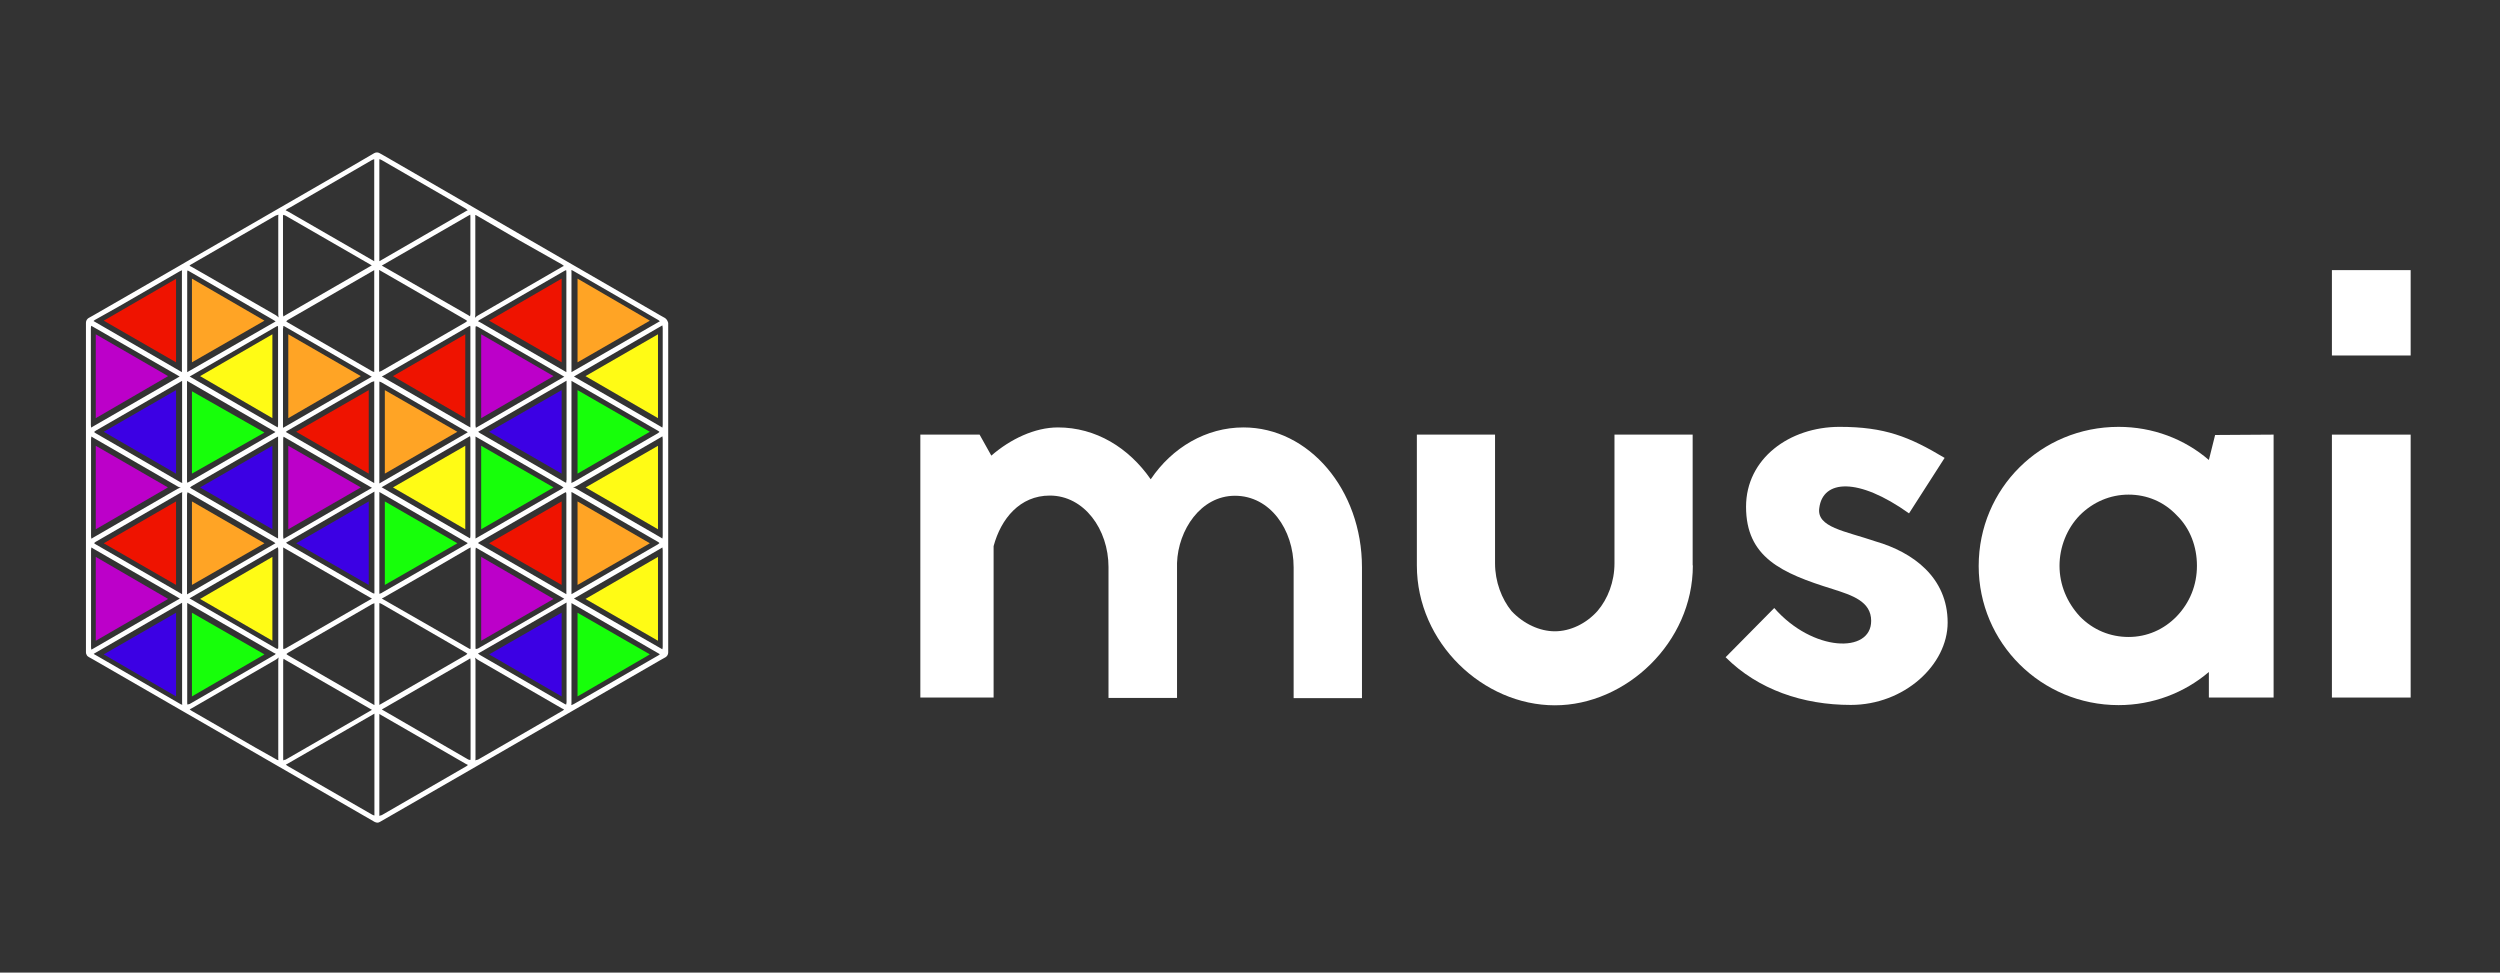
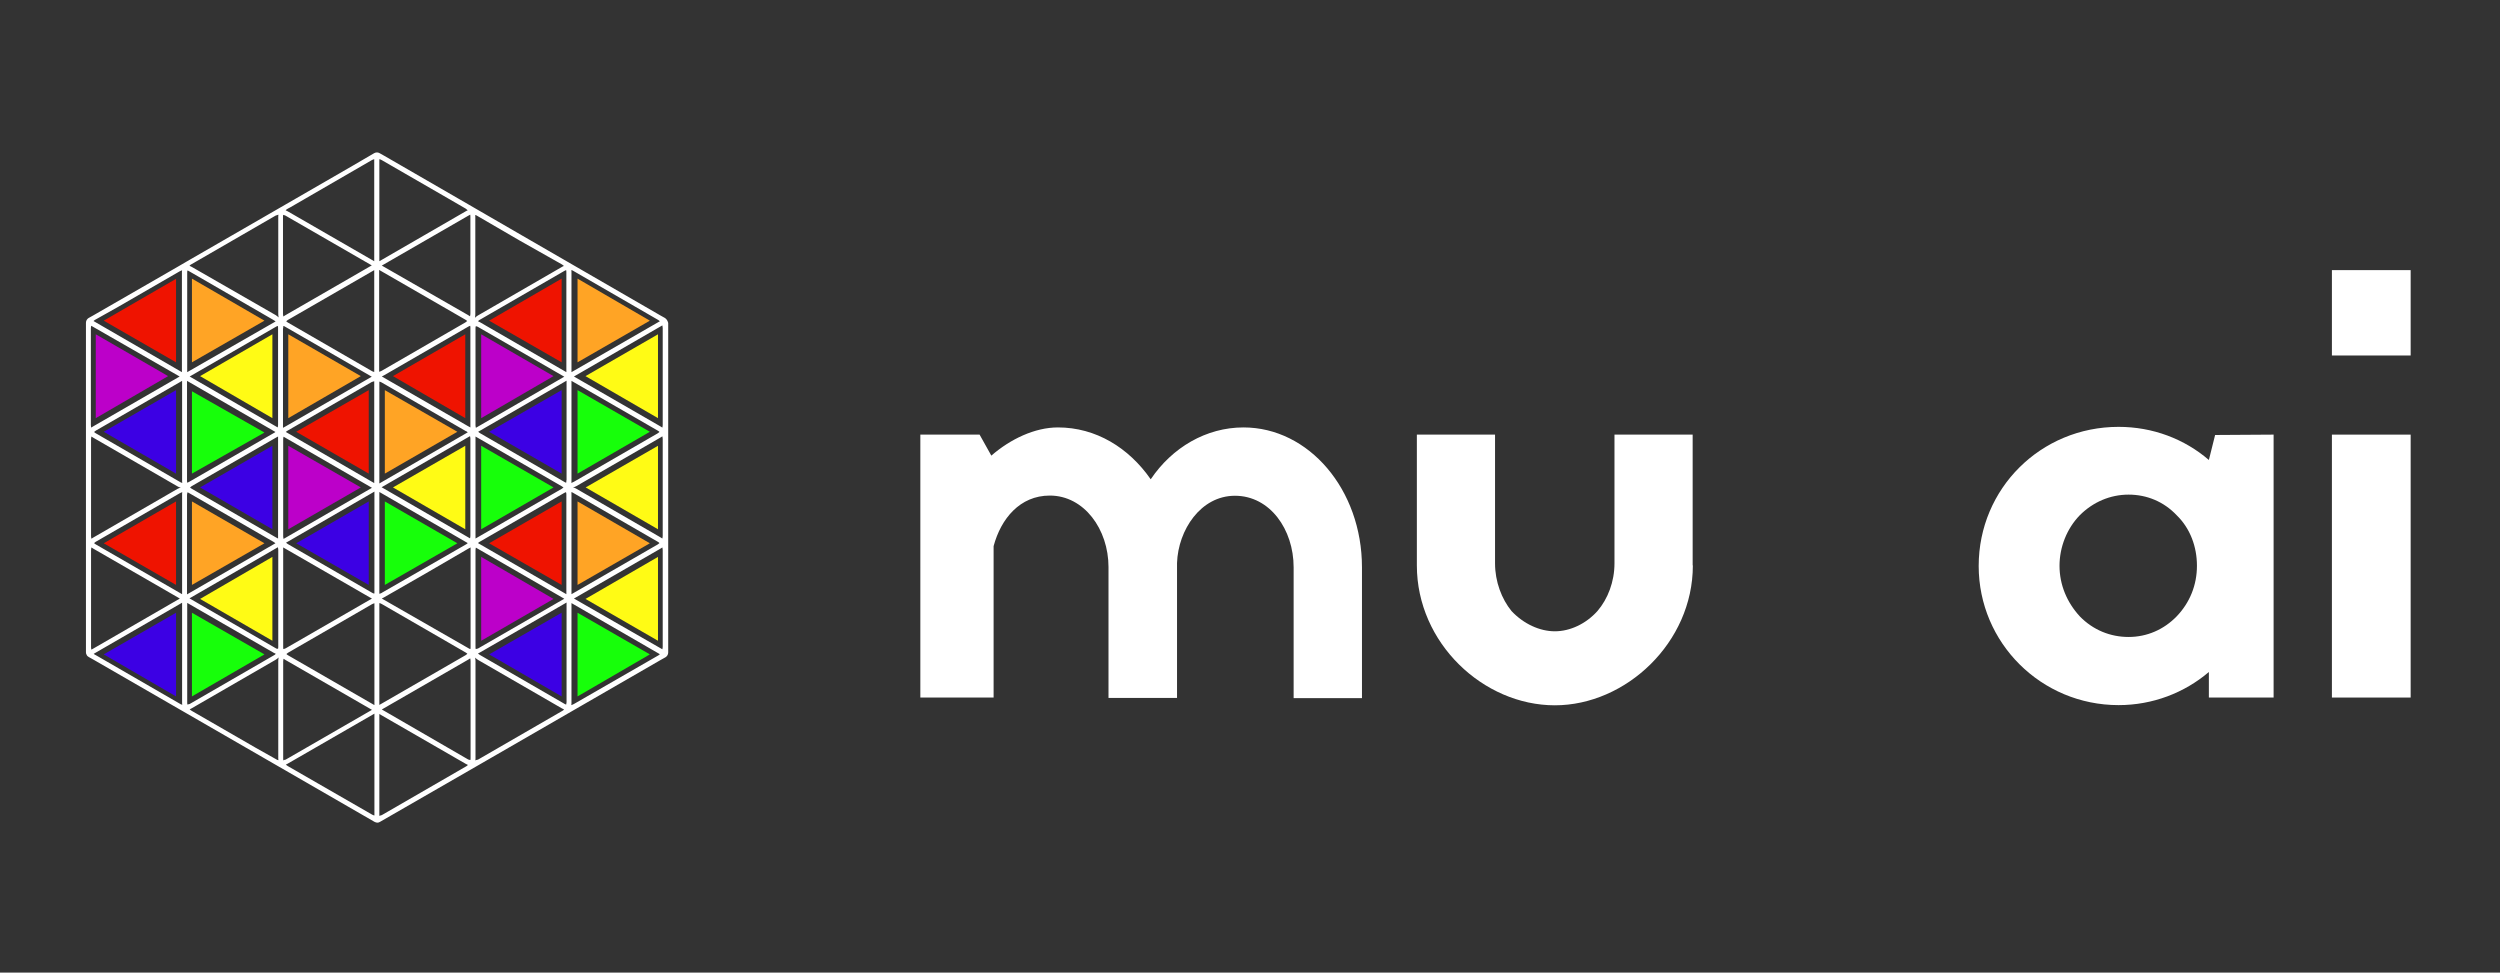
<svg xmlns="http://www.w3.org/2000/svg" version="1.1" id="Capa_1" x="0px" y="0px" viewBox="0 0 1320.7 513.8" style="enable-background:new 0 0 1320.7 513.8;" xml:space="preserve">
  <rect x="0" y="0" width="1320.7" height="513.8" fill="#333333" stroke="none" />
  <style type="text/css">
	.st0{fill:#17FF0A;}
	.st1{fill:#BC00C9;}
	.st2{fill:#3C00E4;}
	.st3{fill:none;}
	.st4{fill:#EF1300;}
	.st5{fill:#FFA425;}
	.st6{fill:#FFFB15;}
	.st7{fill:#FFFFFF;}
</style>
  <g>
    <g>
      <g>
        <g>
          <g>
            <polygon class="st0" points="343.3,345.7 305.1,367.9 305.1,323.7      " />
            <polygon class="st1" points="292.4,316.4 254.2,338.5 254.2,294.2      " />
            <polygon class="st0" points="292.4,257.5 254.2,279.6 254.2,235.5      " />
            <polygon class="st2" points="296.7,206.1 296.7,250.2 258.4,228.1      " />
            <polygon class="st3" points="254.2,397.2 292.4,375.2 254.2,353.1      " />
            <polygon class="st3" points="241.6,345.7 203.3,367.9 203.3,323.7      " />
            <polygon class="st4" points="296.7,264.9 296.7,309 258.4,287      " />
            <polygon class="st3" points="245.8,294.2 245.8,338.5 207.6,316.4      " />
            <polygon class="st5" points="139.7,287 101.4,309 101.4,264.9      " />
            <polygon class="st6" points="347.6,235.5 347.6,279.6 309.4,257.5      " />
            <polygon class="st6" points="347.6,294.2 347.6,338.5 309.3,316.4      " />
            <polygon class="st2" points="143.9,235.5 143.9,279.6 105.7,257.5      " />
            <polygon class="st3" points="194.8,323.7 194.8,367.9 156.5,345.7      " />
            <polygon class="st6" points="143.9,294.2 143.9,338.5 105.7,316.4      " />
            <polygon class="st3" points="194.8,382.5 194.8,426.6 156.7,404.6      " />
            <polygon class="st3" points="241.6,110.5 203.3,132.6 203.3,88.5      " />
            <polygon class="st4" points="296.7,147.2 296.7,191.4 258.4,169.4      " />
            <polygon class="st3" points="292.4,139.9 254.2,162 254.2,117.9      " />
-             <polygon class="st1" points="88.7,257.5 50.6,279.6 50.6,235.5      " />
            <polygon class="st1" points="88.8,198.7 50.6,220.9 50.6,176.6      " />
            <polygon class="st3" points="241.6,404.6 203.3,426.6 203.3,382.5      " />
            <polygon class="st3" points="194.8,88.5 194.8,132.6 156.7,110.5      " />
            <polygon class="st4" points="93,147.3 93,191.4 54.8,169.4      " />
            <polygon class="st3" points="143.9,353.1 143.9,397.2 105.7,375.2      " />
            <polygon class="st3" points="143.9,117.9 143.9,162 105.7,139.9      " />
-             <polygon class="st1" points="88.8,316.4 50.6,338.5 50.6,294.2      " />
            <polygon class="st1" points="292.4,198.7 254.2,220.9 254.2,176.6      " />
            <polygon class="st5" points="139.7,169.4 101.4,191.4 101.4,147.2      " />
            <polygon class="st2" points="93,323.7 93,367.9 54.8,345.7      " />
            <polygon class="st0" points="139.7,228.5 101.4,250.2 101.4,206.7      " />
            <polygon class="st2" points="93,206.1 93,250.2 54.8,228.1      " />
            <polygon class="st5" points="343.3,287 305.1,309 305.1,264.9      " />
            <polygon class="st2" points="296.7,323.7 296.7,367.9 258.4,345.7      " />
            <polygon class="st4" points="93,264.9 93,309 54.8,287      " />
            <polygon class="st3" points="245.8,117.9 245.8,162 207.6,139.9      " />
            <polygon class="st3" points="190.6,139.9 152.3,162 152.3,117.9      " />
            <polygon class="st3" points="190.6,316.4 152.3,338.5 152.3,294.2      " />
            <polygon class="st2" points="194.8,264.9 194.8,309 156.5,287      " />
            <polygon class="st6" points="347.6,176.6 347.6,220.9 309.3,198.7      " />
            <polygon class="st0" points="139.7,345.7 101.4,367.9 101.4,323.7      " />
            <polygon class="st5" points="190.6,198.7 152.3,220.9 152.3,176.6      " />
            <polygon class="st3" points="190.6,375.2 152.3,397.2 152.3,353.1      " />
            <polygon class="st4" points="194.8,206.1 194.8,250.2 156.5,228.1      " />
            <polygon class="st3" points="245.8,353.1 245.8,397.2 207.6,375.2      " />
            <polygon class="st1" points="190.6,257.5 152.3,279.6 152.3,235.5      " />
            <polygon class="st0" points="343.3,228.1 305.1,250.2 305.1,206.1      " />
            <polygon class="st3" points="194.8,147.3 194.8,191.4 156.7,169.4      " />
            <polygon class="st4" points="245.8,176.6 245.8,220.9 207.6,198.7      " />
            <polygon class="st0" points="241.6,287 203.3,309 203.3,264.9      " />
            <polygon class="st3" points="241.6,169.4 241.6,169.4 203.3,191.4 203.3,147.3      " />
            <polygon class="st5" points="343.3,169.4 305.1,191.4 305.1,147.2      " />
            <polygon class="st5" points="241.6,228.1 203.3,250.2 203.3,206.1      " />
            <polygon class="st6" points="245.8,235.5 245.8,279.6 207.6,257.5      " />
            <polygon class="st6" points="143.9,176.6 143.9,220.9 105.7,198.7      " />
          </g>
        </g>
      </g>
    </g>
    <g>
      <path class="st7" d="M523.7,240.7c10-8.7,22.9-14.9,35.2-14.9c20,0,37.4,10.7,49,27.4c11.3-16.8,29.3-27.4,49-27.4    c34.5,0,62.6,32.8,62.6,73.9v69.1h-36.1v-69.1c0-20-12.5-37.8-31-37.8c-18.1,0-30,18.1-30.6,35.5v71.3h-36.2v-69.1    c0-20-12.9-37.8-31-37.8c-15.8,0-25.8,12.2-29.7,26.7v80h-38.7V229.6h31.3L523.7,240.7z" />
      <path class="st7" d="M894.3,298.7c0,40.9-35.5,73.9-72.9,73.9c-37.8,0-72.9-32.9-72.9-73.9v-69.1h41.3v68c0,9.7,3.5,18.8,8.7,25.2    c6.4,6.8,14.9,10.7,22.9,10.7s16.4-3.9,22.5-10.7c5.5-6.4,9-15.5,9-25.2v-68h41.3v69.1H894.3z" />
-       <path class="st7" d="M937.3,321.2c20.3,23.2,51.2,24.2,51.2,6.8c0-10.3-10-13.5-20.3-16.8c-27.1-8.4-45.8-16.8-45.8-43.5    c0-25.4,22.9-42.2,49.4-42.2c23.9,0,36.8,5.2,55.5,16.4l-18.8,29.3c-27.1-19.3-45.5-17.7-47.4-2.9c-1.6,10.3,13.6,12.2,29.7,17.7    c19.7,5.7,38.1,19,38.1,42.9c0,22.3-22.9,43.5-51.2,43.5c-25.2,0-49-8.1-66.1-25.2L937.3,321.2z" />
      <path class="st7" d="M1201.1,229.6v138.9h-34.2V355c-12.9,11-29.7,17.5-47.7,17.5c-40.9,0-73.9-32.9-73.9-73.5    c0-40.9,32.8-73.5,73.9-73.5c18.1,0,34.8,6.4,47.7,17.5l3.3-13.2L1201.1,229.6L1201.1,229.6z M1160.6,298.9    c0-10-3.5-19.7-10.7-26.7c-6.8-7.2-15.8-10.9-25.4-10.9c-9.7,0-18.8,3.9-25.8,10.9c-6.8,7-10.7,16.8-10.7,26.7    c0,10,3.9,19.3,10.7,26.7c7,7.2,16.1,10.9,25.8,10.9s18.6-3.9,25.4-10.9C1156.9,318.3,1160.6,309,1160.6,298.9z" />
      <path class="st7" d="M1231.9,187.7v-45h41.6v45.1h-41.6V187.7z M1231.9,368.6V229.6h41.6v138.9H1231.9z" />
    </g>
  </g>
  <g>
</g>
  <g>
    <path class="st7" d="M351.3,168l-2.5-1.4l0,0l-73-42.2l-28.5-16.5l0,0L203,82.3l0,0l-2.5-1.4c-0.8-0.5-1.9-0.5-2.8,0l-11.3,6.6   l-35.5,20.5l0,0l-50.8,29.3l0,0l-6.7,3.9l-44.1,25.4l0,0l-2.5,1.4c-0.8,0.5-1.4,1.4-1.4,2.5v2.9v51.1v7.5v51.1v7.5v51.1v2.9   c0,0.5,0.1,0.9,0.4,1.4c0.2,0.5,0.6,0.8,1.1,1.1l2.5,1.4l0,0l92.2,53.2l56.3,32.5c0.5,0.2,0.9,0.4,1.4,0.4c0.5,0,0.9-0.1,1.4-0.4   l53.3-30.7l0,0l95.1-54.9l0,0l2.5-1.4c0.8-0.5,1.4-1.4,1.4-2.5v-2.9v-51.1v-7.5v-51.1v-7.5v-51.1v-2.9   C352.7,169.5,352.2,168.6,351.3,168z M350.1,173.4v51.1c0,0.5-0.1,0.9-0.2,1.4c-0.4-0.2-0.7-0.5-1.1-0.7l-45.6-26.3l46.7-27   C350,172.4,350.1,172.9,350.1,173.4z M303.2,316.2l45.6-26.3c0.4-0.2,0.7-0.5,1.1-0.7c0.1,0.5,0.2,0.9,0.2,1.4v51.1   c0,0.5-0.1,0.9-0.2,1.3L303.2,316.2z M48.1,341.7v-51.1c0-0.5,0.1-0.9,0.2-1.4c0.4,0.2,0.7,0.5,1.1,0.7L95,316.2l-46.7,27   C48.1,342.7,48.1,342.2,48.1,341.7z M94.9,198.9l-45.6,26.3c-0.4,0.2-0.7,0.5-1.1,0.7c-0.1-0.5-0.2-0.9-0.2-1.4v-51.1   c0-0.5,0.1-0.9,0.2-1.3L94.9,198.9z M153.4,109.5l43-24.9c0.4-0.2,0.8-0.4,1.3-0.5V138l-45.6-26.3c-0.4-0.2-0.7-0.4-1.2-0.6   c0.4-0.4,0.7-0.7,1.2-0.9L153.4,109.5z M296.7,139.6c0.5,0.2,0.8,0.6,1.2,0.9c-0.4,0.1-0.8,0.4-1.2,0.6l-44.3,25.6   c-0.6,0.4-1.1,0.7-1.5,1.2c0.1-0.6,0.2-1.2,0.2-1.9v-51.1c0-0.5,0-0.8-0.1-1.3c0.5,0.1,0.9,0.2,1.4,0.6l22,12.8L296.7,139.6z    M299.1,372.2c-0.4-0.1-0.7-0.2-1.1-0.5l-44.3-25.6c-0.5-0.2-0.8-0.6-1.2-0.9c0.4-0.1,0.8-0.4,1.2-0.6l45.6-26.3V371   C299.2,371.5,299.2,371.9,299.1,372.2z M247.3,401.2l-45.6-26.4l45.6-26.3c0.4-0.2,0.7-0.5,1.1-0.7c0.1,0.5,0.2,0.9,0.2,1.4v51.1   c0,0.4,0,0.8-0.1,1.2C248,401.5,247.7,401.3,247.3,401.2z M135.2,395.1l-33.8-19.5c-0.5-0.2-0.8-0.6-1.2-0.9   c0.4-0.1,0.8-0.4,1.2-0.6l44.3-25.6c0.6-0.4,1.1-0.7,1.5-1.2c-0.1,0.6-0.2,1.2-0.2,1.9v51.1c0,0.5,0,0.8,0.1,1.3   c-0.5-0.1-0.9-0.2-1.4-0.6L135.2,395.1z M146.8,172.2c0.1,0.4,0.1,0.8,0.1,1.2v51.1c0,0.5-0.1,0.9-0.2,1.3l-46.5-26.9l45.6-26.3   C146,172.4,146.5,172.3,146.8,172.2z M150.8,113.9l45.6,26.3l-45.6,26.3c-0.4,0.2-0.7,0.5-1.1,0.7c-0.1-0.5-0.2-0.9-0.2-1.4v-51.1   c0-0.4,0-0.8,0.1-1.2C150.1,113.6,150.5,113.8,150.8,113.9z M248.4,113.4c0.1,0.4,0.1,0.8,0.1,1.2v51.1c0,0.5-0.1,0.9-0.2,1.4   c-0.4-0.2-0.7-0.5-1.1-0.7l-45.5-26.1l45.6-26.3C247.7,113.8,248,113.6,248.4,113.4z M252.5,172.7l45.6,26.3l-46.7,27   c-0.1-0.5-0.2-0.9-0.2-1.3v-51.1c0-0.4,0-0.8,0.1-1.2C251.6,172.3,252.1,172.4,252.5,172.7z M299.2,261.3v52.6l-46.7-27   c0.4-0.4,0.7-0.6,1.1-0.8l44.3-25.6c0.4-0.2,0.7-0.4,1.1-0.5C299.2,260.5,299.2,260.8,299.2,261.3z M251.3,342.9   c-0.1-0.4-0.1-0.8-0.1-1.2v-51.1c0-0.5,0.1-0.9,0.2-1.3l46.7,27l-45.6,26.3C252.1,342.7,251.6,342.8,251.3,342.9z M149.7,401.7   c-0.1-0.4-0.1-0.8-0.1-1.2v-51.1c0-0.5,0.1-0.9,0.2-1.4c0.4,0.2,0.7,0.5,1.1,0.7l45.6,26.3l-45.6,26.3   C150.5,401.3,150.1,401.5,149.7,401.7z M99,372.2c-0.1-0.4-0.1-0.8-0.1-1.2v-52.5l45.6,26.3c0.4,0.2,0.7,0.4,1.2,0.6   c-0.4,0.4-0.7,0.7-1.2,0.9l-44.3,25.6C99.7,372,99.3,372.1,99,372.2z M297.7,257.5c-0.2,0.2-0.6,0.5-0.9,0.7l-45.6,26.3v-1.4V232   v-1.4l45.6,26.3C297,257.1,297.4,257.3,297.7,257.5z M145.6,342.4l-45.5-26.3l46.7-27c0.1,0.5,0.2,0.9,0.2,1.3v51.1   c0,0.4,0,0.8-0.1,1.2C146.5,342.8,146,342.7,145.6,342.4z M99,260.1c0.4,0.1,0.7,0.2,1.1,0.5l44.3,25.6l0,0   c0.4,0.2,0.7,0.5,1.1,0.8l-46.7,27v-52.6C98.9,260.8,98.9,260.5,99,260.1z M145.6,231.3C145.8,231.3,145.8,231.3,145.6,231.3   l1.3-0.7v1.4v51.1v1.4l-1.3-0.7l0,0l-44.3-25.6c-0.4-0.2-0.7-0.5-0.9-0.7c0.2-0.2,0.6-0.5,0.9-0.7L145.6,231.3z M149.6,173.4   c0-0.4,0-0.8,0.1-1.2c0.4,0.1,0.7,0.2,1.1,0.5l45.6,26.3l-45.6,26.3l0,0l-1.3,0.7v-1.4v-51.1L149.6,173.4L149.6,173.4z M203,198.2   l44.3-25.6c0.4-0.2,0.7-0.4,1.1-0.5c0.1,0.4,0.1,0.8,0.1,1.2v51.1v1.4l-1.3-0.7l0,0l-44.1-25.4l-0.1-0.1l0,0l-1.3-0.7L203,198.2   L203,198.2z M201.8,313.1l-0.1,0.1c-0.4,0.2-0.8,0.4-1.3,0.5v-53.8l46.7,27c-0.4,0.4-0.7,0.6-1.1,0.8L201.8,313.1z M247.1,228.4   l-46.7,27v-53.8c0.5,0.1,0.8,0.2,1.3,0.5l44.3,25.6C246.4,227.8,246.7,228,247.1,228.4z M197.7,201.4v53.8l-46.7-27   c0.4-0.4,0.7-0.6,1.1-0.8l44.3-25.6C196.9,201.7,197.4,201.5,197.7,201.4z M196.5,313.1l-44.3-25.6c-0.4-0.2-0.7-0.5-1.1-0.8   l46.7-27v53.8C197.4,313.6,196.9,313.4,196.5,313.1z M149.6,232c0-0.5,0.1-0.9,0.2-1.3l46.7,27l-46.7,27c-0.1-0.5-0.2-0.9-0.2-1.3   V232z M149.7,342.9c-0.1-0.4-0.1-0.8-0.1-1.2v-51.1v-1.4l45.6,26.3l0,0l1.3,0.7l-45.6,26.3C150.5,342.7,150.1,342.8,149.7,342.9z    M248.5,283.1c0,0.5-0.1,0.9-0.2,1.3l-46.7-27l46.7-27c0.1,0.5,0.2,0.9,0.2,1.3V283.1z M152.2,344.8l44.3-25.6   c0.4-0.2,0.8-0.4,1.3-0.5v53.8l-45.6-26.3c-0.4-0.2-0.7-0.5-0.9-0.7C151.5,345.3,151.9,345,152.2,344.8z M201.7,316.2l1.3-0.7l0,0   l22.3-12.8l22-12.8l0,0l1.3-0.7v1.4v51.1c0,0.4,0,0.8-0.1,1.2c-0.4-0.1-0.7-0.2-1.1-0.5L201.7,316.2z M245.9,170.3l-44.3,25.6   c-0.4,0.2-0.8,0.4-1.3,0.5v-53.8l45.6,26.3c0.4,0.2,0.7,0.5,0.9,0.7C246.6,169.8,246.2,170.1,245.9,170.3z M197.7,196.5   c-0.5-0.1-0.8-0.2-1.3-0.5l-44.3-25.6c-0.4-0.2-0.7-0.5-0.9-0.7c0.2-0.2,0.6-0.5,0.9-0.7l45.6-26.3V196.5z M144.4,228.9L100,254.5   c-0.4,0.2-0.7,0.4-1.1,0.5c-0.1-0.4-0.1-0.8-0.1-1.2v-52.6l46.7,27C145.2,228.5,144.8,228.7,144.4,228.9z M200.4,318.6   c0.5,0.1,0.8,0.2,1.3,0.5l44.3,25.6c0.4,0.2,0.7,0.5,0.9,0.7c-0.2,0.2-0.6,0.5-0.9,0.7l-45.6,26.3V318.6z M299.2,253.8   c0,0.4,0,0.8-0.1,1.2c-0.4-0.1-0.7-0.2-1.1-0.5l-44.3-25.6c-0.4-0.2-0.7-0.5-1.1-0.8l46.7-27v52.6H299.2z M96.3,255.1   c-0.5-0.1-0.9-0.2-1.4-0.6l-44.3-25.6c-0.4-0.2-0.7-0.5-0.9-0.7c0.2-0.2,0.6-0.5,0.9-0.7l45.6-26.3v52.6   C96.2,254.3,96.2,254.6,96.3,255.1z M96.2,261.3v52.6l-45.6-26.3c-0.4-0.2-0.7-0.5-0.9-0.7c0.2-0.2,0.6-0.5,0.9-0.7l44.3-25.6   c0.5-0.2,0.9-0.5,1.4-0.6C96.2,260.5,96.2,260.8,96.2,261.3z M152.2,404.8c-0.5-0.2-0.8-0.6-1.2-0.9c0.4-0.1,0.8-0.4,1.2-0.6   l45.6-26.3v53.8c-0.5-0.1-0.8-0.2-1.3-0.5L152.2,404.8z M251.1,401.7c0.1-0.5,0.1-0.8,0.1-1.3v-51.1c0-0.6-0.1-1.3-0.2-1.9   c0.5,0.5,0.9,0.8,1.5,1.2l44.3,25.6c0.4,0.2,0.7,0.4,1.2,0.6c-0.4,0.4-0.7,0.7-1.2,0.9l-44.3,25.6   C252,401.4,251.5,401.5,251.1,401.7z M301.8,260c0.5,0.1,0.9,0.2,1.4,0.6l44.3,25.6c0.4,0.2,0.7,0.5,0.9,0.7   c-0.2,0.2-0.6,0.5-0.9,0.7l-45.6,26.3v-52.6C301.9,260.8,301.9,260.5,301.8,260z M301.9,253.8v-52.6l45.6,26.3   c0.4,0.2,0.7,0.5,0.9,0.7c-0.2,0.2-0.6,0.5-0.9,0.7l-44.3,25.6c-0.5,0.2-0.9,0.5-1.4,0.6C301.9,254.6,301.9,254.3,301.9,253.8z    M299.2,144.1v52.5l-45.5-26.3c-0.4-0.2-0.7-0.4-1.2-0.6c0.4-0.4,0.7-0.7,1.2-0.9l44.3-25.6c0.4-0.2,0.7-0.4,1.1-0.5   C299.2,143.2,299.2,143.6,299.2,144.1z M247.1,111.1c-0.4,0.1-0.8,0.4-1.2,0.6L200.4,138V84.1c0.5,0.1,0.8,0.2,1.3,0.5l34.8,20.1   l9.5,5.5C246.4,110.5,246.7,110.8,247.1,111.1z M147.1,113.4c-0.1,0.5-0.1,0.8-0.1,1.3v51.1c0,0.6,0.1,1.3,0.2,1.9   c-0.5-0.5-0.9-0.8-1.5-1.2L101.3,141c-0.4-0.2-0.7-0.4-1.2-0.6c0.4-0.4,0.7-0.7,1.2-0.9l44.3-25.6   C146.1,113.7,146.6,113.6,147.1,113.4z M98.9,144.1c0-0.4,0-0.8,0.1-1.2c0.4,0.1,0.7,0.2,1.1,0.5l44.3,25.6   c0.5,0.2,0.8,0.6,1.2,0.9c-0.4,0.1-0.8,0.4-1.2,0.6l-45.5,26.1V144.1z M48.1,232c0-0.5,0.1-0.9,0.2-1.4c0.4,0.2,0.7,0.5,1.1,0.7   l44.3,25.6c0.6,0.4,1.2,0.6,1.8,0.7c-0.6,0.1-1.2,0.4-1.8,0.7l-44.3,25.6c-0.4,0.2-0.7,0.5-1.1,0.7c-0.1-0.5-0.2-0.9-0.2-1.4V232z    M49.5,345.4l46.7-27V371c0,0.5,0,0.8,0.1,1.3c-0.5-0.1-0.9-0.2-1.4-0.6l-44.3-25.6C50.2,346,49.9,345.7,49.5,345.4z M200.4,431   v-53.8l45.6,26.3c0.4,0.2,0.7,0.4,1.2,0.6c-0.4,0.4-0.7,0.7-1.2,0.9l-44.3,25.6C201.2,430.7,200.9,430.8,200.4,431z M350.1,283.1   c0,0.5-0.1,0.9-0.2,1.4c-0.4-0.2-0.7-0.5-1.1-0.7l-44.3-25.6c-0.6-0.4-1.2-0.6-1.8-0.7c0.6-0.1,1.2-0.4,1.8-0.7l44.3-25.6   c0.4-0.2,0.7-0.5,1.1-0.7c0.1,0.5,0.2,0.9,0.2,1.4V283.1z M301.9,196.6v-52.6c0-0.5,0-0.8-0.1-1.3c0.5,0.1,0.9,0.2,1.4,0.6   l44.3,25.6c0.4,0.2,0.7,0.5,1.1,0.8L301.9,196.6z M62.6,162l32.2-18.6c0.5-0.2,0.9-0.5,1.4-0.6c-0.1,0.5-0.1,0.8-0.1,1.3v52.5   l-46.7-27c0.4-0.4,0.7-0.6,1.1-0.8L62.6,162z M303.2,371.9c-0.5,0.2-0.9,0.5-1.4,0.6c0.1-0.5,0.1-0.8,0.1-1.3v-52.6l46.7,27   c-0.4,0.4-0.7,0.6-1.1,0.8L303.2,371.9z" />
  </g>
</svg>